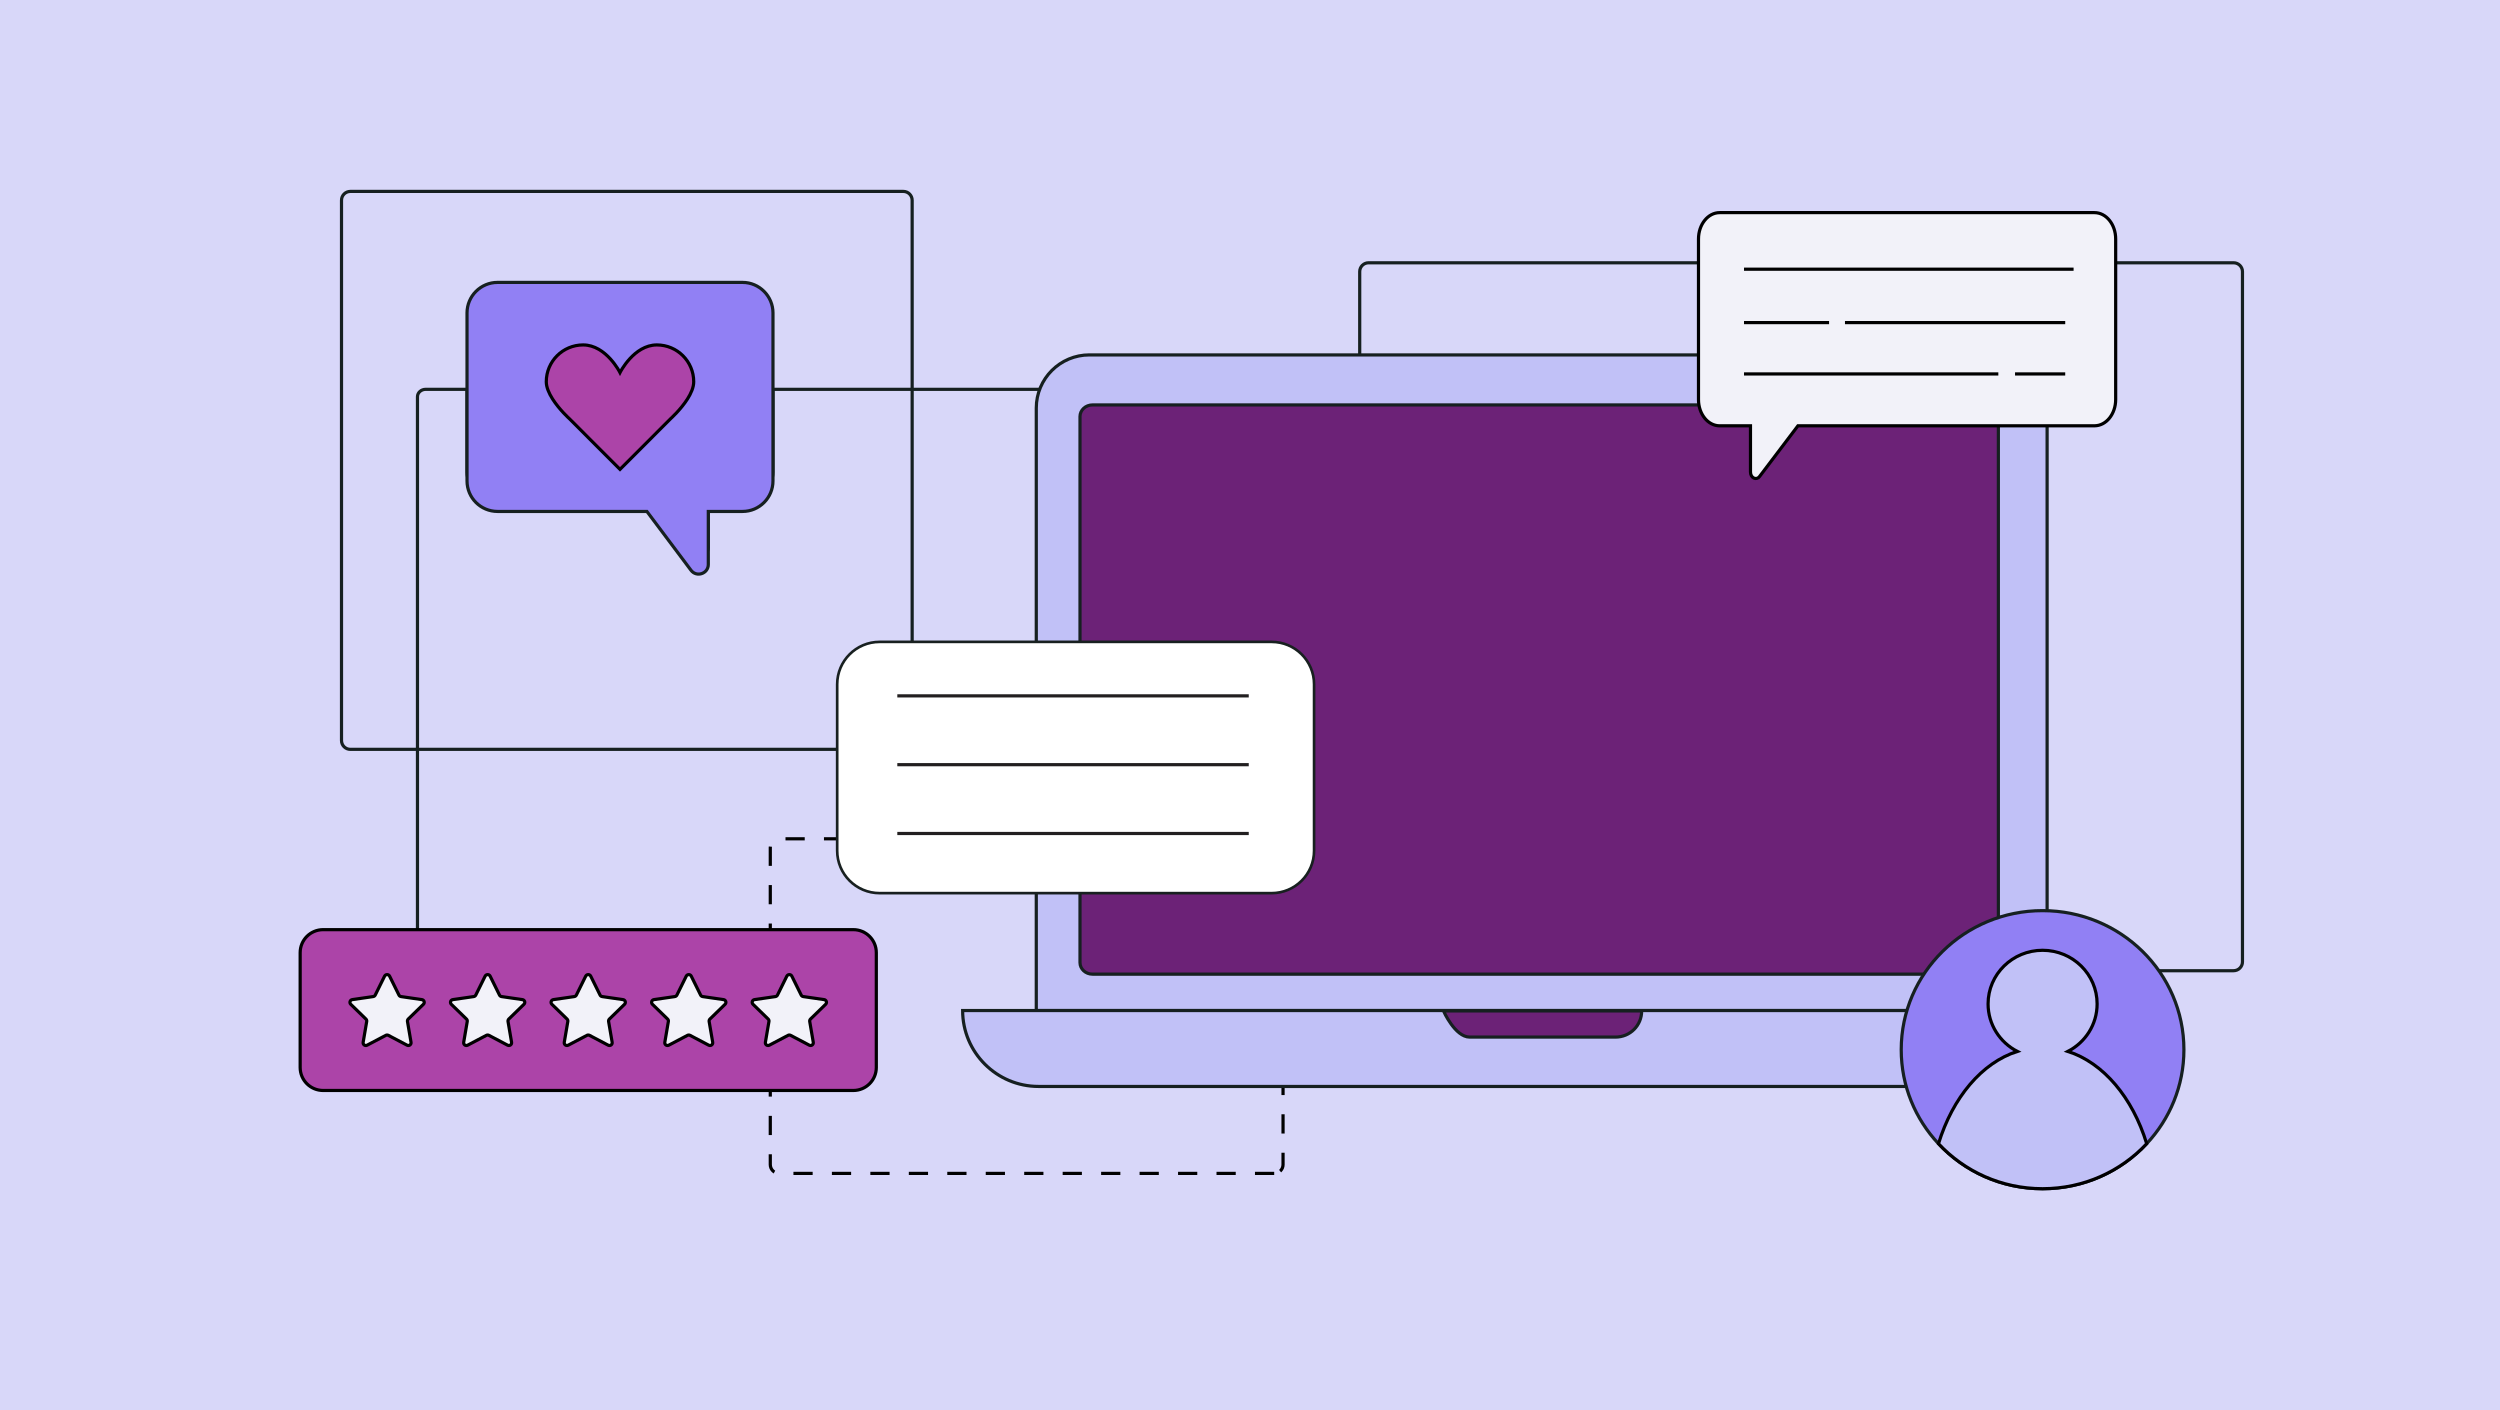
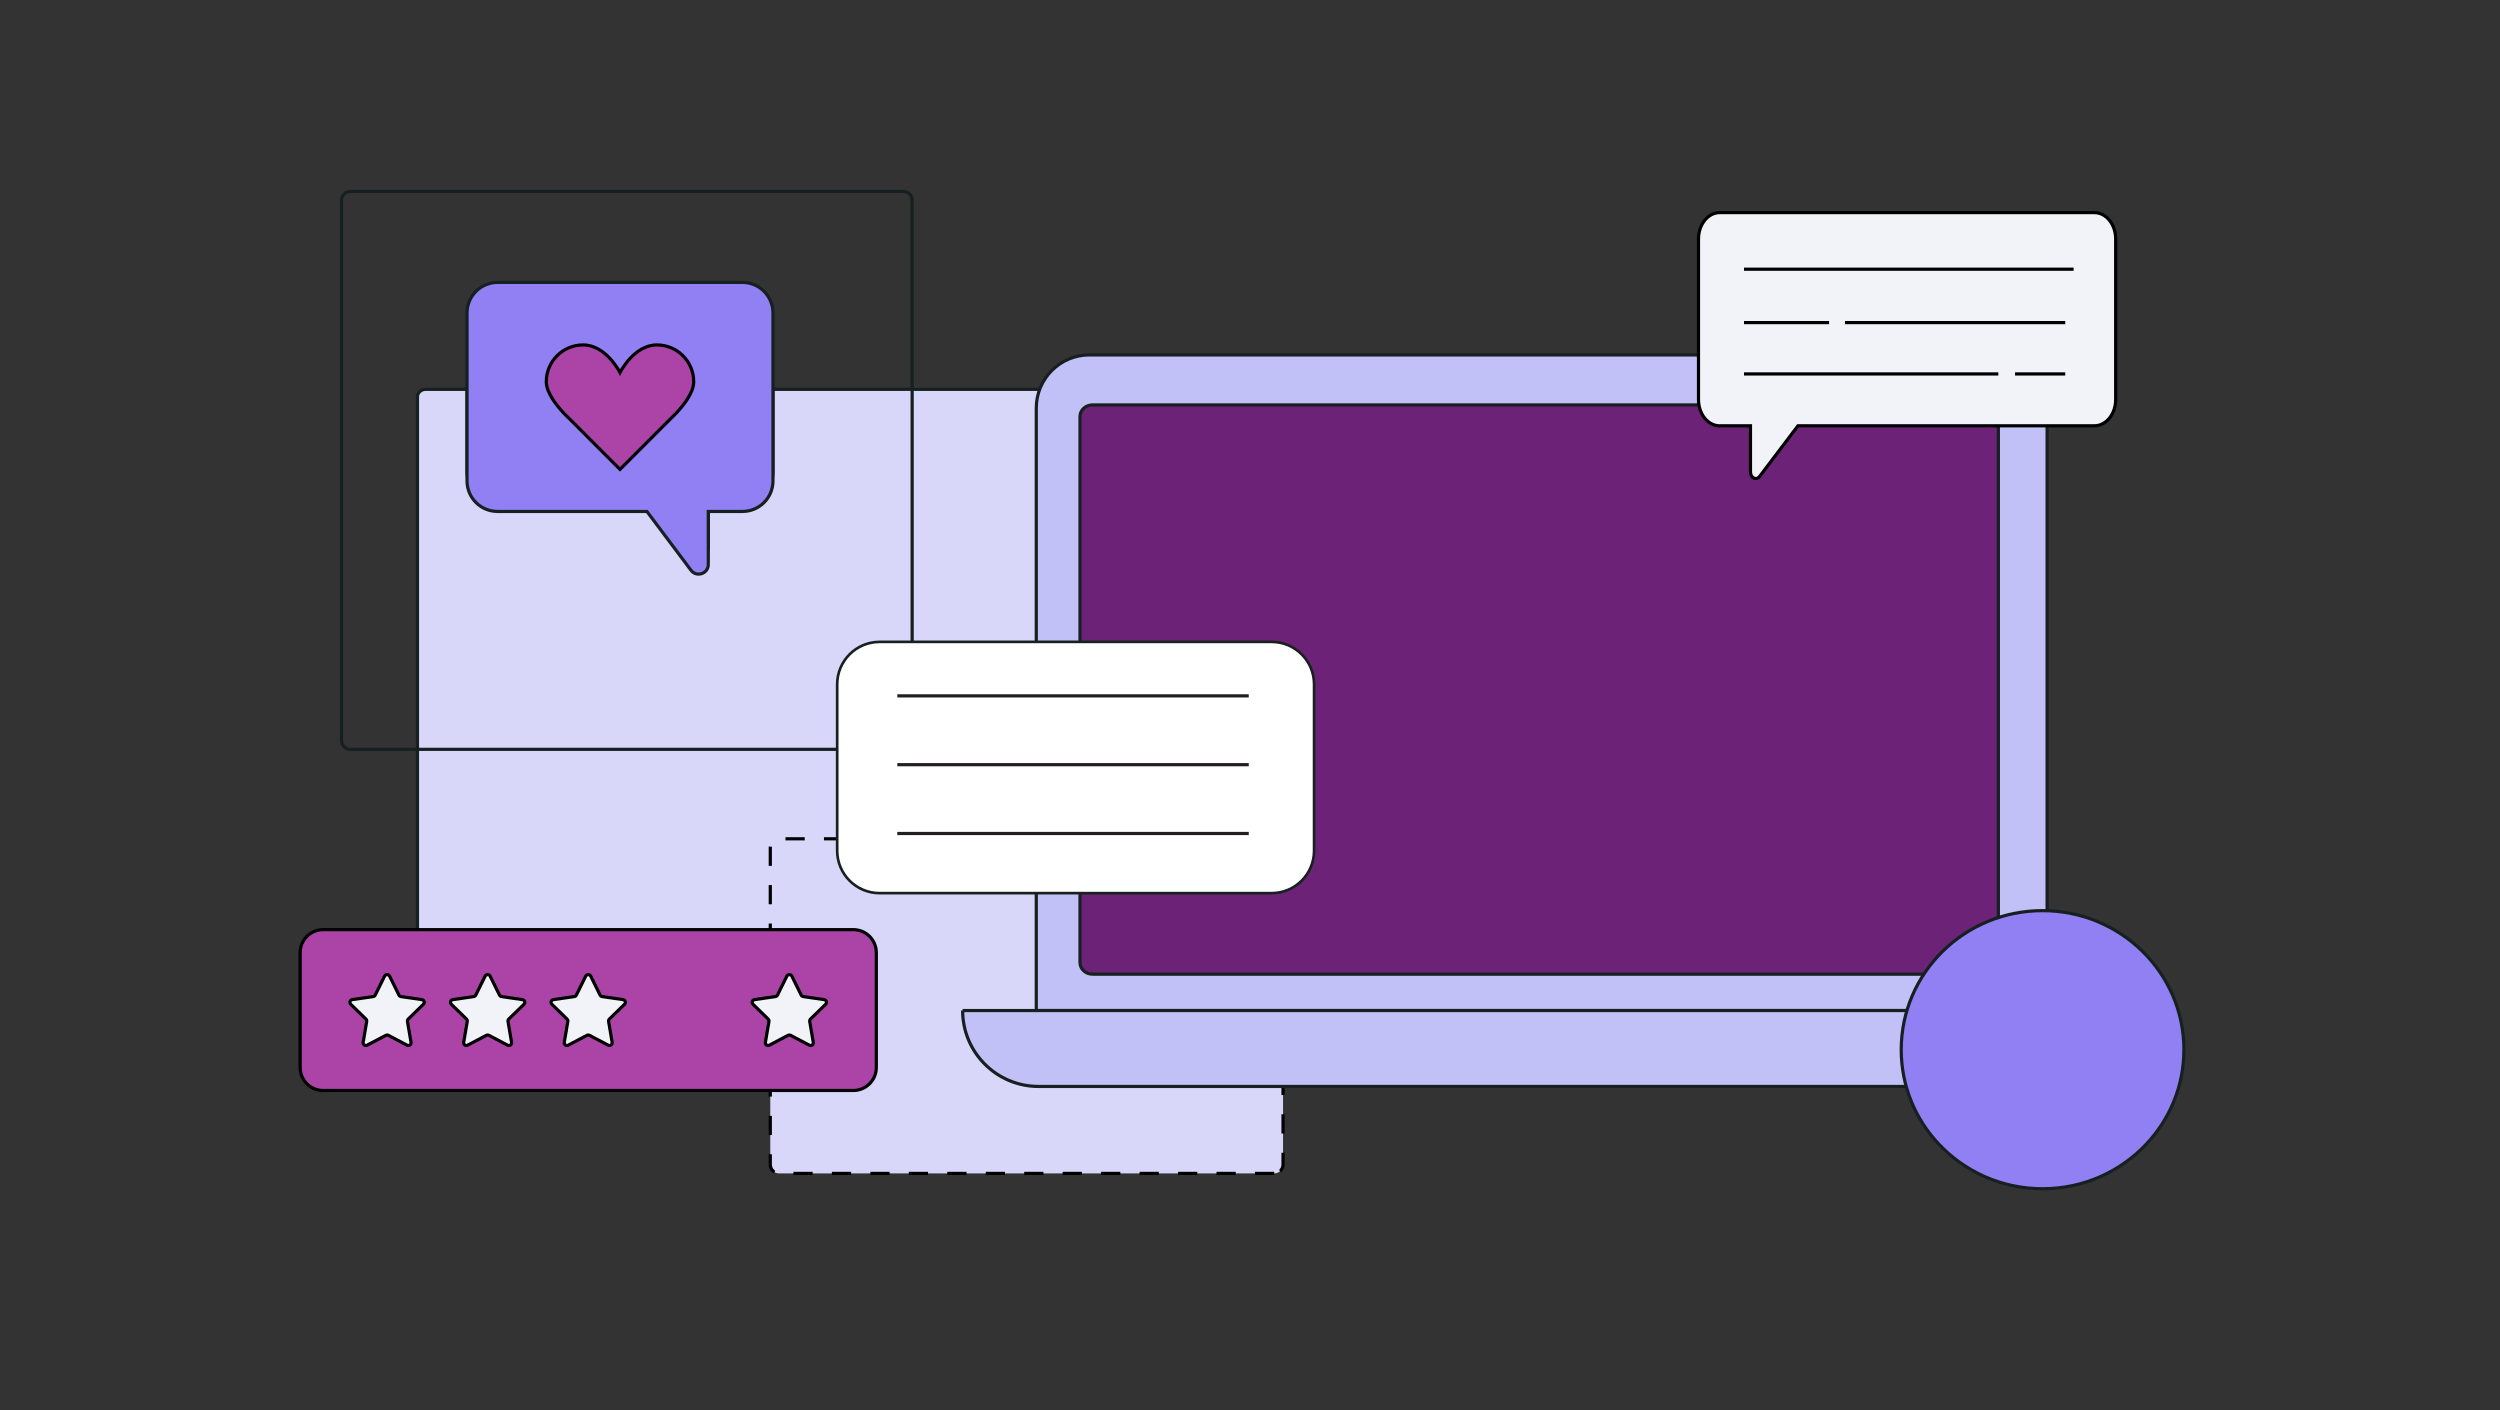
<svg xmlns="http://www.w3.org/2000/svg" version="1.1" x="0px" y="0px" viewBox="0 0 780 440" xml:space="preserve">
  <rect x="0" y="0" width="780" height="440" fill="#333333" stroke="none" />
  <g id="Background"> </g>
  <g id="GRAPHICS">
    <g transform="translate(858.0 1170.0) rotate(-19.748 591.0 439.0) translate(2.0 0.0) scale(4.048 4.046)"> </g>
  </g>
  <g id="PHOTO">
    <g id="UZP5GC_7_"> </g>
    <g id="UZP5GC_5_"> </g>
-     <rect x="-5.89" y="-5.32" fill="#D8D7F9" stroke="#C1C1F7" stroke-miterlimit="10" width="790.76" height="449.51" />
    <path fill="#D8D7F9" stroke="#162020" stroke-miterlimit="10" d="M359.34,123.79v201.27c0,1.28-1.14,2.32-2.56,2.32H132.82 c-1.42,0-2.57-1.04-2.57-2.32V123.79c0-1.28,1.15-2.32,2.57-2.32h12.89v25.82c0,4.76,4.26,8.61,9.53,8.61h46.59l13.76,16.59 c1.72,2.08,5.4,0.97,5.4-1.64v-14.95h10.68c5.24,0,9.5-3.85,9.5-8.61v-25.82h115.6C358.2,121.47,359.34,122.5,359.34,123.79z" />
    <path fill="#D8D7F9" stroke="#000000" stroke-miterlimit="10" stroke-dasharray="6" d="M397.55,366.11H243.09 c-1.53,0-2.76-1.24-2.76-2.76v-98.89c0-1.53,1.24-2.76,2.76-2.76h154.46c1.53,0,2.76,1.24,2.76,2.76v98.89 C400.31,364.88,399.07,366.11,397.55,366.11z" />
-     <path fill="none" stroke="#162020" stroke-miterlimit="10" d="M696.89,302.86h-269.9c-1.53,0-2.76-1.24-2.76-2.76V84.75 c0-1.53,1.24-2.76,2.76-2.76h269.9c1.53,0,2.76,1.24,2.76,2.76V300.1C699.65,301.62,698.41,302.86,696.89,302.86z" />
    <path fill-rule="evenodd" clip-rule="evenodd" fill="#9180F4" stroke="#162020" stroke-miterlimit="10" d="M241.17,97.64v52.4 c0,5.27-4.26,9.53-9.5,9.53h-10.68v16.54c0,2.89-3.68,4.11-5.4,1.81l-13.76-18.35h-46.59c-5.27,0-9.53-4.26-9.53-9.53v-52.4 c0-5.24,4.26-9.53,9.53-9.53h76.43C236.91,88.11,241.17,92.4,241.17,97.64z" />
    <path fill="#AC44A8" stroke="#000000" stroke-miterlimit="10" d="M216.44,119.11c0,1.73-0.84,3.63-1.94,5.36 c-2.14,3.36-5.25,6.15-5.25,6.15l-15.81,15.82l-15.81-15.82c0,0-3.11-2.79-5.24-6.15c-1.1-1.73-1.95-3.63-1.95-5.36 c0-6.35,5.15-11.49,11.5-11.49c7.19,0,11.5,8.62,11.5,8.62s4.31-8.62,11.5-8.62C211.29,107.62,216.44,112.76,216.44,119.11z" />
    <g>
      <path fill="#C1C1F7" stroke="#162020" stroke-miterlimit="10" d="M638.7,315.28H323.32V127.31c0-9.15,7.42-16.58,16.58-16.58 h282.22c9.15,0,16.58,7.42,16.58,16.58V315.28z" />
-       <path fill="#C1C1F7" stroke="#162020" stroke-miterlimit="10" d="M300.34,315.29h361.89l0,0l0,0c0,13.07-10.62,23.68-23.68,23.68 l0,0H324.03C310.96,338.98,300.34,328.36,300.34,315.29L300.34,315.29L300.34,315.29L300.34,315.29z" />
+       <path fill="#C1C1F7" stroke="#162020" stroke-miterlimit="10" d="M300.34,315.29h361.89l0,0l0,0c0,13.07-10.62,23.68-23.68,23.68 l0,0H324.03C310.96,338.98,300.34,328.36,300.34,315.29L300.34,315.29L300.34,315.29L300.34,315.29" />
      <path fill="#6C2277" stroke="#162020" stroke-miterlimit="10" d="M340.86,126.34h278.72c2.16,0,3.91,1.62,3.91,3.61v170.38 c0,1.99-1.75,3.61-3.91,3.61H340.86c-2.16,0-3.9-1.62-3.9-3.61V129.95C336.96,127.96,338.7,126.34,340.86,126.34z" />
-       <path fill="#6C2277" stroke="#162020" stroke-miterlimit="10" d="M512.2,315.4L512.2,315.4c0,4.55-3.62,8.17-8.17,8.17h-45.5 c-4.55,0-8.17-8.17-8.17-8.17H512.2z" />
    </g>
    <path fill="#AC44A8" stroke="#000000" stroke-miterlimit="10" d="M273.41,297.23v35.82c0,3.96-3.21,7.18-7.18,7.18h-165.4 c-3.97,0-7.18-3.21-7.18-7.18v-35.82c0-3.97,3.21-7.18,7.18-7.18h165.4C270.2,290.05,273.41,293.26,273.41,297.23z" />
    <g>
      <path fill="#F2F2F9" stroke="#000000" stroke-miterlimit="10" d="M121.55,304.55l2.92,5.91c0.12,0.25,0.37,0.43,0.64,0.47 l6.52,0.95c0.7,0.1,0.98,0.96,0.47,1.46l-4.72,4.6c-0.2,0.2-0.29,0.48-0.25,0.76l1.11,6.5c0.12,0.7-0.61,1.23-1.24,0.9l-5.83-3.07 c-0.25-0.13-0.55-0.13-0.8,0l-5.83,3.07c-0.63,0.33-1.36-0.2-1.24-0.9l1.11-6.5c0.05-0.28-0.04-0.56-0.25-0.76l-4.72-4.6 c-0.51-0.5-0.23-1.36,0.47-1.46l6.52-0.95c0.28-0.04,0.52-0.22,0.64-0.47l2.92-5.91C120.33,303.92,121.23,303.92,121.55,304.55z" />
      <path fill="#F2F2F9" stroke="#000000" stroke-miterlimit="10" d="M152.92,304.55l2.92,5.91c0.12,0.25,0.37,0.43,0.64,0.47 l6.52,0.95c0.7,0.1,0.98,0.96,0.47,1.46l-4.72,4.6c-0.2,0.2-0.29,0.48-0.25,0.76l1.11,6.5c0.12,0.7-0.61,1.23-1.24,0.9l-5.83-3.07 c-0.25-0.13-0.55-0.13-0.8,0l-5.83,3.07c-0.63,0.33-1.36-0.2-1.24-0.9l1.11-6.5c0.05-0.28-0.04-0.56-0.25-0.76l-4.72-4.6 c-0.51-0.5-0.23-1.36,0.47-1.46l6.52-0.95c0.28-0.04,0.52-0.22,0.64-0.47l2.92-5.91C151.7,303.92,152.61,303.92,152.92,304.55z" />
      <path fill="#F2F2F9" stroke="#000000" stroke-miterlimit="10" d="M184.3,304.55l2.92,5.91c0.12,0.25,0.37,0.43,0.64,0.47 l6.52,0.95c0.7,0.1,0.98,0.96,0.47,1.46l-4.72,4.6c-0.2,0.2-0.29,0.48-0.25,0.76l1.11,6.5c0.12,0.7-0.61,1.23-1.24,0.9l-5.83-3.07 c-0.25-0.13-0.55-0.13-0.8,0l-5.83,3.07c-0.63,0.33-1.36-0.2-1.24-0.9l1.11-6.5c0.05-0.28-0.04-0.56-0.25-0.76l-4.72-4.6 c-0.51-0.5-0.23-1.36,0.47-1.46l6.52-0.95c0.28-0.04,0.52-0.22,0.64-0.47l2.92-5.91C183.08,303.92,183.99,303.92,184.3,304.55z" />
-       <path fill="#F2F2F9" stroke="#000000" stroke-miterlimit="10" d="M215.67,304.55l2.92,5.91c0.12,0.25,0.37,0.43,0.64,0.47 l6.52,0.95c0.7,0.1,0.98,0.96,0.47,1.46l-4.72,4.6c-0.2,0.2-0.29,0.48-0.25,0.76l1.11,6.5c0.12,0.7-0.61,1.23-1.24,0.9l-5.83-3.07 c-0.25-0.13-0.55-0.13-0.8,0l-5.83,3.07c-0.63,0.33-1.36-0.2-1.24-0.9l1.11-6.5c0.05-0.28-0.04-0.56-0.25-0.76l-4.72-4.6 c-0.51-0.5-0.23-1.36,0.47-1.46l6.52-0.95c0.28-0.04,0.52-0.22,0.64-0.47l2.92-5.91C214.45,303.92,215.36,303.92,215.67,304.55z" />
      <path fill="#F2F2F9" stroke="#000000" stroke-miterlimit="10" d="M247.05,304.55l2.92,5.91c0.12,0.25,0.37,0.43,0.64,0.47 l6.52,0.95c0.7,0.1,0.98,0.96,0.47,1.46l-4.72,4.6c-0.2,0.2-0.29,0.48-0.25,0.76l1.11,6.5c0.12,0.7-0.61,1.23-1.24,0.9l-5.83-3.07 c-0.25-0.13-0.55-0.13-0.8,0l-5.83,3.07c-0.63,0.33-1.36-0.2-1.24-0.9l1.11-6.5c0.05-0.28-0.04-0.56-0.25-0.76l-4.72-4.6 c-0.51-0.5-0.23-1.36,0.47-1.46l6.52-0.95c0.28-0.04,0.52-0.22,0.64-0.47l2.92-5.91C245.83,303.92,246.74,303.92,247.05,304.55z" />
    </g>
    <path fill="none" stroke="#162020" stroke-miterlimit="10" d="M281.83,233.8H109.31c-1.53,0-2.76-1.24-2.76-2.76V62.48 c0-1.53,1.24-2.76,2.76-2.76h172.52c1.53,0,2.76,1.24,2.76,2.76v168.55C284.6,232.56,283.36,233.8,281.83,233.8z" />
    <g>
      <path fill="#F2F2F9" stroke="#000000" stroke-miterlimit="10" d="M660.09,74.56v50.09c0,4.53-2.96,8.2-6.61,8.2h-92.52 l-11.97,15.81c-1.02,1.34-2.84,0.45-2.84-1.39v-14.41h-9.6c-3.66,0-6.62-3.67-6.62-8.2V74.56c0-4.54,2.96-8.22,6.62-8.22h116.92 C657.13,66.34,660.09,70.01,660.09,74.56z" />
      <g>
        <line fill="#BEBEF4" stroke="#000000" stroke-miterlimit="10" x1="628.69" y1="116.67" x2="644.35" y2="116.67" />
        <line fill="#BEBEF4" stroke="#000000" stroke-miterlimit="10" x1="544.13" y1="116.67" x2="623.48" y2="116.67" />
        <g>
          <line fill="#BEBEF4" stroke="#000000" stroke-miterlimit="10" x1="575.63" y1="100.65" x2="644.35" y2="100.65" />
          <line fill="#BEBEF4" stroke="#000000" stroke-miterlimit="10" x1="544.13" y1="100.65" x2="570.67" y2="100.65" />
        </g>
      </g>
      <g>
        <line fill="#BEBEF4" stroke="#000000" stroke-miterlimit="10" x1="544.13" y1="83.99" x2="646.96" y2="83.99" />
      </g>
    </g>
    <path fill="#FFFFFF" stroke="#182020" stroke-width="0.834" stroke-linecap="round" stroke-linejoin="round" stroke-miterlimit="10" d=" M396.75,278.66H274.44c-7.31,0-13.24-5.93-13.24-13.24v-51.91c0-7.31,5.93-13.24,13.24-13.24h122.31c7.31,0,13.24,5.93,13.24,13.24 v51.91C409.99,272.73,404.06,278.66,396.75,278.66z" />
    <line fill="none" stroke="#221F20" stroke-miterlimit="10" x1="279.96" y1="217.11" x2="389.61" y2="217.11" />
    <line fill="none" stroke="#221F20" stroke-miterlimit="10" x1="279.96" y1="238.58" x2="389.61" y2="238.58" />
    <line fill="none" stroke="#221F20" stroke-miterlimit="10" x1="279.96" y1="260.05" x2="389.61" y2="260.05" />
    <g>
      <path fill="#9180F4" stroke="#162020" stroke-miterlimit="10" d="M681.38,327.51c0,11.3-4.4,21.62-11.62,29.33 c-8.06,8.64-19.62,14.05-32.48,14.05c-12.86,0-24.42-5.41-32.48-14.05c-7.22-7.71-11.62-18.02-11.62-29.33 c0-23.97,19.74-43.39,44.09-43.39S681.38,303.54,681.38,327.51z" />
-       <path fill="#C1C1F7" stroke="#000000" stroke-miterlimit="10" d="M669.77,356.83c-8.06,8.64-19.62,14.05-32.48,14.05 c-12.86,0-24.42-5.41-32.48-14.05c4.41-14.38,13.5-25.25,24.59-28.79c-5.42-2.79-9.12-8.38-9.12-14.82 c0-9.24,7.61-16.73,17.01-16.73c9.4,0,17.01,7.49,17.01,16.73c0,6.44-3.7,12.03-9.12,14.82 C656.26,331.59,665.37,342.45,669.77,356.83z" />
    </g>
  </g>
  <g id="Layer_4"> </g>
</svg>